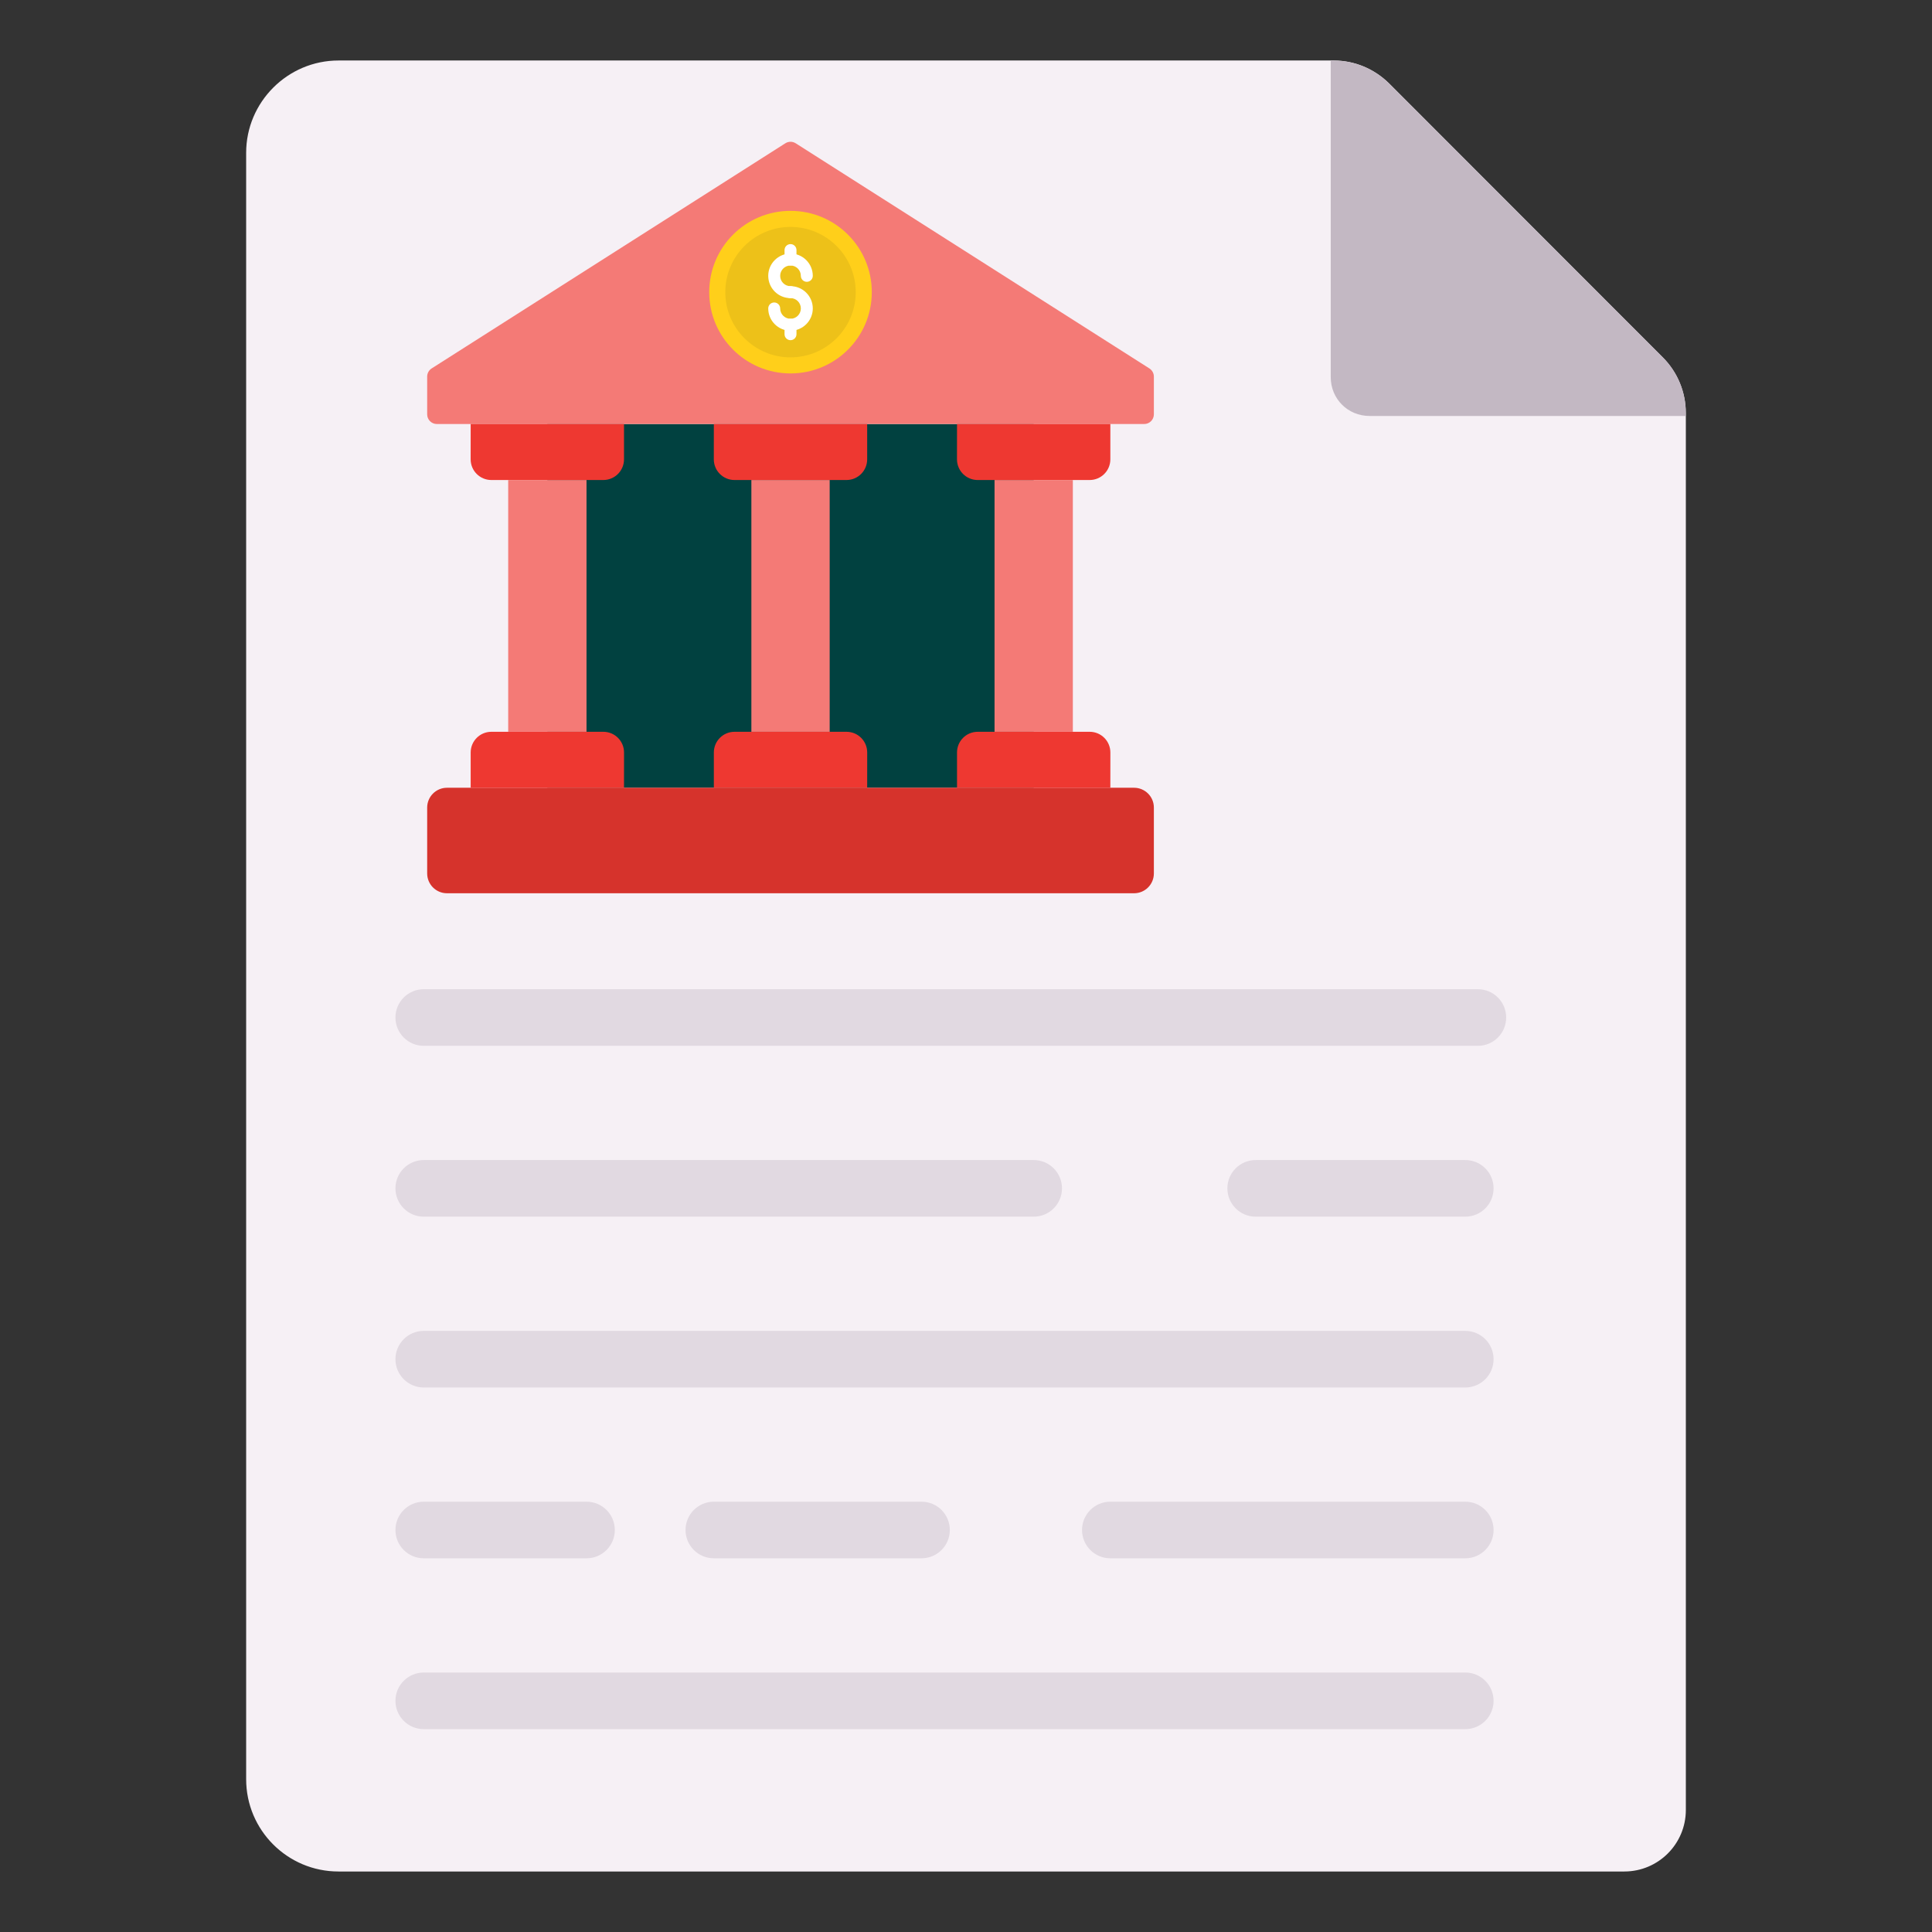
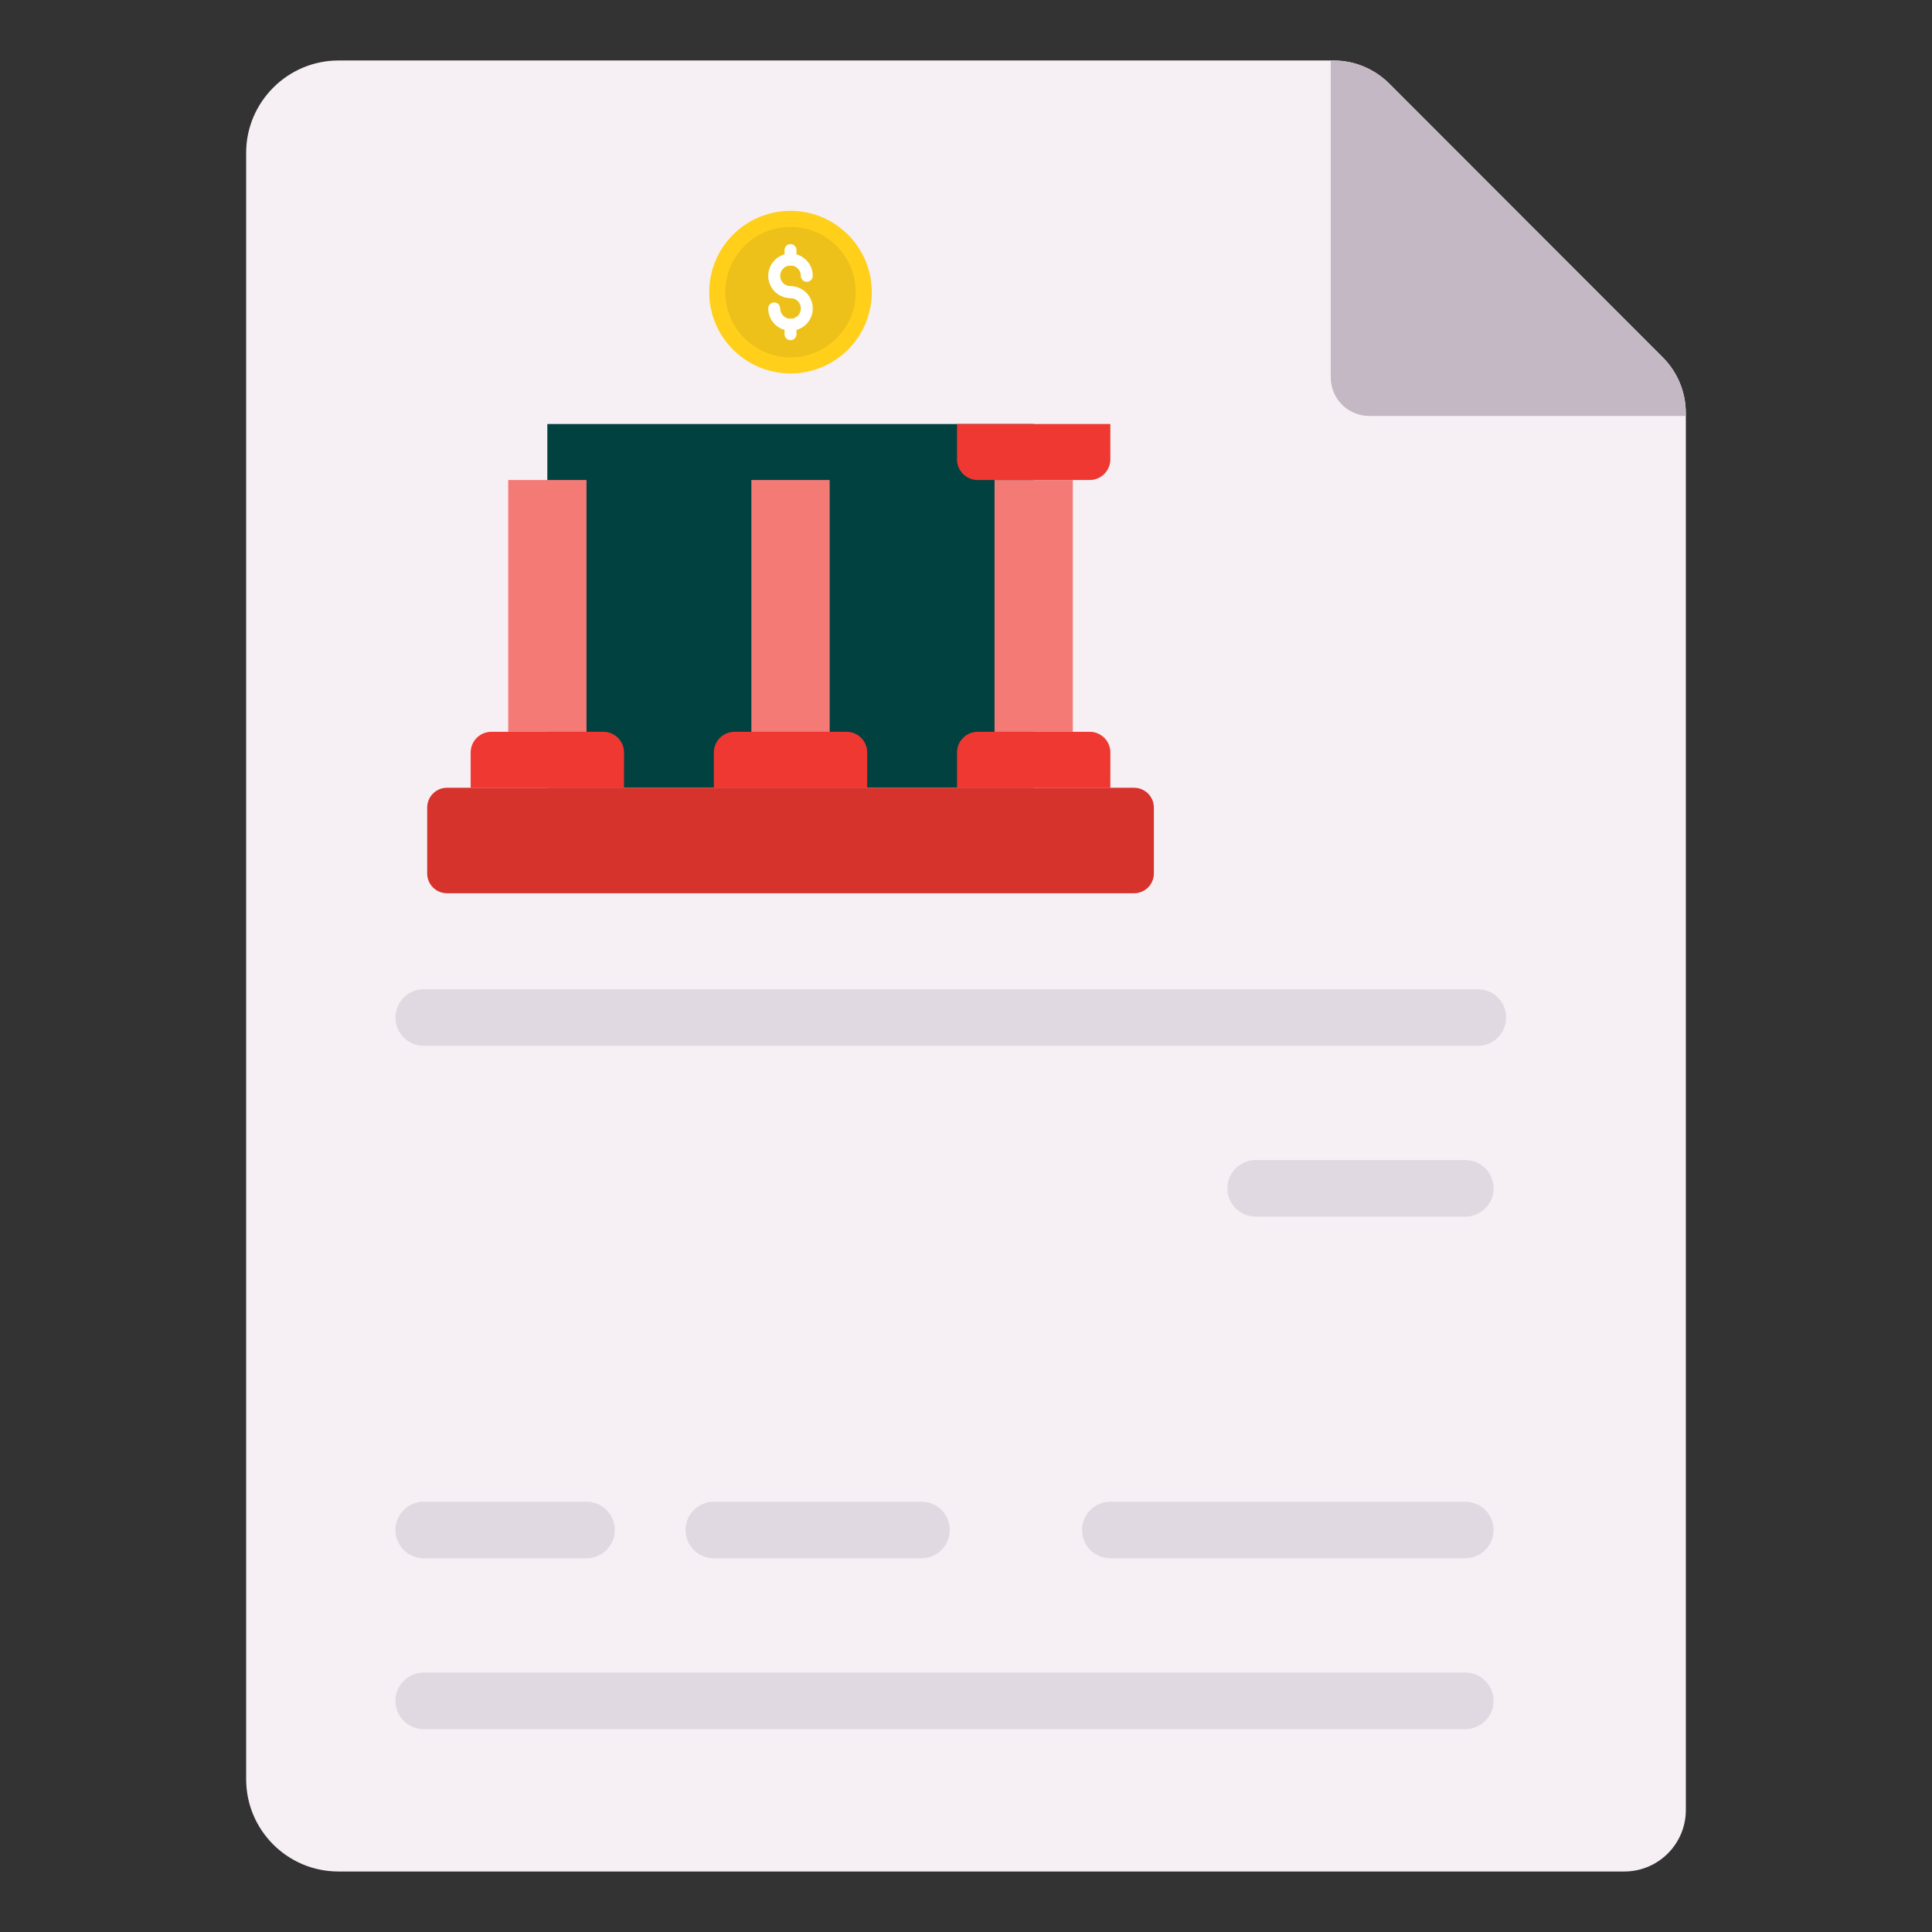
<svg xmlns="http://www.w3.org/2000/svg" id="Layer_1" viewBox="0 0 66 66">
  <rect x="0" y="0" width="66" height="66" fill="#333333" stroke="none" />
  <g>
    <g>
      <g>
        <path d="m57.591 14.113v47.718c0 1.161-.941 2.102-2.102 2.102h-43.927c-1.741 0-3.153-1.412-3.153-3.153v-55.56c0-1.734 1.419-3.153 3.153-3.153h34.007c.704 0 1.377.284 1.881.778l9.353 9.364c.505.505.788 1.19.788 1.904z" fill="#f6f0f5" />
      </g>
      <g>
        <path d="m57.587 14.091v.119h-10.8c-.743 0-1.327-.584-1.327-1.327v-10.813h.106c.703 0 1.38.279 1.884.783l9.354 9.354c.504.504.783 1.181.783 1.884z" fill="#c3b8c3" />
      </g>
      <g>
        <g>
          <path d="m50.486 35.727h-36.01c-.534 0-.967-.432-.967-.967 0-.534.432-.967.967-.967h36.01c.534 0 .967.432.967.967-0.0.534-.432.967-.967.967z" fill="#e1d9e1" />
        </g>
      </g>
      <g>
        <g>
          <path d="m50.056 41.563h-7.16c-.534 0-.967-.432-.967-.967 0-.534.432-.967.967-.967h7.16c.534 0 .967.432.967.967 0 .534-.432.967-.967.967z" fill="#e1d9e1" />
        </g>
      </g>
      <g>
        <g>
-           <path d="m35.312 41.563h-20.836c-.534 0-.967-.432-.967-.967 0-.534.432-.967.967-.967h20.836c.534 0 .967.432.967.967 0 .534-.432.967-.967.967z" fill="#e1d9e1" />
-         </g>
+           </g>
      </g>
      <g>
        <g>
-           <path d="m50.056 47.399h-35.58c-.534 0-.967-.432-.967-.967 0-.534.432-.967.967-.967h35.58c.534 0 .967.432.967.967 0.0.534-.432.967-.967.967z" fill="#e1d9e1" />
-         </g>
+           </g>
      </g>
      <g>
        <g>
          <path d="m50.056 53.234h-12.125c-.534 0-.967-.432-.967-.967 0-.534.432-.967.967-.967h12.125c.534 0 .967.432.967.967-0.0.534-.432.967-.967.967z" fill="#e1d9e1" />
        </g>
      </g>
      <g>
        <g>
          <path d="m31.48 53.234h-7.094c-.534 0-.967-.432-.967-.967 0-.534.432-.967.967-.967h7.094c.534 0 .967.432.967.967 0 .534-.432.967-.967.967z" fill="#e1d9e1" />
        </g>
      </g>
      <g>
        <g>
          <path d="m20.036 53.234h-5.56c-.534 0-.967-.432-.967-.967 0-.534.432-.967.967-.967h5.56c.534 0 .967.432.967.967 0 .534-.432.967-.967.967z" fill="#e1d9e1" />
        </g>
      </g>
      <g>
        <g>
          <path d="m50.056 59.07h-35.58c-.534 0-.967-.432-.967-.967 0-.534.432-.967.967-.967h35.58c.534 0 .967.432.967.967 0.0.534-.432.967-.967.967z" fill="#e1d9e1" />
        </g>
      </g>
      <g>
        <g>
          <path d="m18.698 14.485h16.614v12.427h-16.614z" fill="#014140" />
        </g>
        <g>
          <g>
            <path d="m38.741 30.515h-23.471c-.374 0-.677-.303-.677-.677v-2.25c0-.374.303-.677.677-.677h23.471c.374 0 .677.303.677.677v2.25c0 .374-.303.677-.677.677z" fill="#d6332c" />
          </g>
          <g>
-             <path d="m39.087 14.485h-24.164c-.182 0-.33-.148-.33-.33v-1.29c0-.113.058-.218.153-.279l12.082-7.691c.108-.069.246-.069.355 0l12.082 7.691c.095.061.153.166.153.279v1.29c0.0.182-.148.33-.33.33z" fill="#f47a76" />
-           </g>
+             </g>
          <g>
            <path d="m37.931 26.912h-5.238v-1.206c0-.39.316-.707.707-.707h3.825c.39 0 .707.316.707.707z" fill="#ee3831" />
          </g>
          <g>
            <path d="m29.624 26.912h-5.238v-1.206c0-.39.316-.707.707-.707h3.825c.39 0 .707.316.707.707z" fill="#ee3831" />
          </g>
          <g>
            <path d="m21.317 26.912h-5.238v-1.206c0-.39.316-.707.707-.707h3.825c.39 0 .707.316.707.707z" fill="#ee3831" />
          </g>
          <g>
-             <path d="m16.079 14.485h5.238v1.206c0 .39-.316.707-.707.707h-3.825c-.39 0-.707-.316-.707-.707z" fill="#ee3831" />
-           </g>
+             </g>
          <g>
-             <path d="m24.386 14.485h5.238v1.206c0 .39-.316.707-.707.707h-3.825c-.39 0-.707-.316-.707-.707z" fill="#ee3831" />
-           </g>
+             </g>
          <g>
            <path d="m32.693 14.485h5.238v1.206c0 .39-.316.707-.707.707h-3.825c-.39 0-.707-.316-.707-.707z" fill="#ee3831" />
          </g>
          <g>
            <path d="m33.975 16.398h2.675v8.601h-2.675z" fill="#f47a76" />
          </g>
          <g>
            <path d="m25.668 16.398h2.675v8.601h-2.675z" fill="#f47a76" />
          </g>
          <g>
            <path d="m17.361 16.398h2.675v8.601h-2.675z" fill="#f47a76" />
          </g>
          <g>
            <circle cx="27.005" cy="9.98" fill="#ffcf1a" r="2.777" />
          </g>
          <g>
            <path d="m27.005 12.208c-1.229 0-2.228-1-2.228-2.228s.999-2.228 2.228-2.228c1.229 0 2.228 1 2.228 2.228s-1 2.228-2.228 2.228z" fill="#edc119" />
          </g>
          <g>
            <g>
              <path d="m27.005 10.184c-.42 0-.761-.341-.761-.761 0-.42.342-.761.761-.761s.761.341.761.761c0 .113-.091.204-.204.204-.113 0-.204-.091-.204-.204 0-.195-.158-.353-.353-.353s-.353.158-.353.353c0 .195.158.353.353.353.113 0 .204.091.204.204s-.091.204-.204.204z" fill="#fff" />
            </g>
          </g>
          <g>
            <g>
              <path d="m27.005 11.298c-.42 0-.761-.341-.761-.761 0-.113.091-.204.204-.204.113 0 .204.091.204.204 0 .195.158.353.353.353s.353-.158.353-.353c0-.195-.158-.353-.353-.353-.113 0-.204-.091-.204-.204s.091-.204.204-.204c.42 0 .761.341.761.761 0 .42-.342.761-.761.761z" fill="#fff" />
            </g>
          </g>
          <g>
            <g>
              <path d="m27.005 9.07c-.113 0-.204-.091-.204-.204v-.323c0-.113.091-.204.204-.204.113 0 .204.091.204.204v.323c0 .113-.091.204-.204.204z" fill="#fff" />
            </g>
          </g>
          <g>
            <g>
              <path d="m27.005 11.621c-.113 0-.204-.091-.204-.204v-.323c0-.113.091-.204.204-.204.113 0 .204.091.204.204v.323c0 .113-.091.204-.204.204z" fill="#fff" />
            </g>
          </g>
        </g>
      </g>
    </g>
  </g>
</svg>